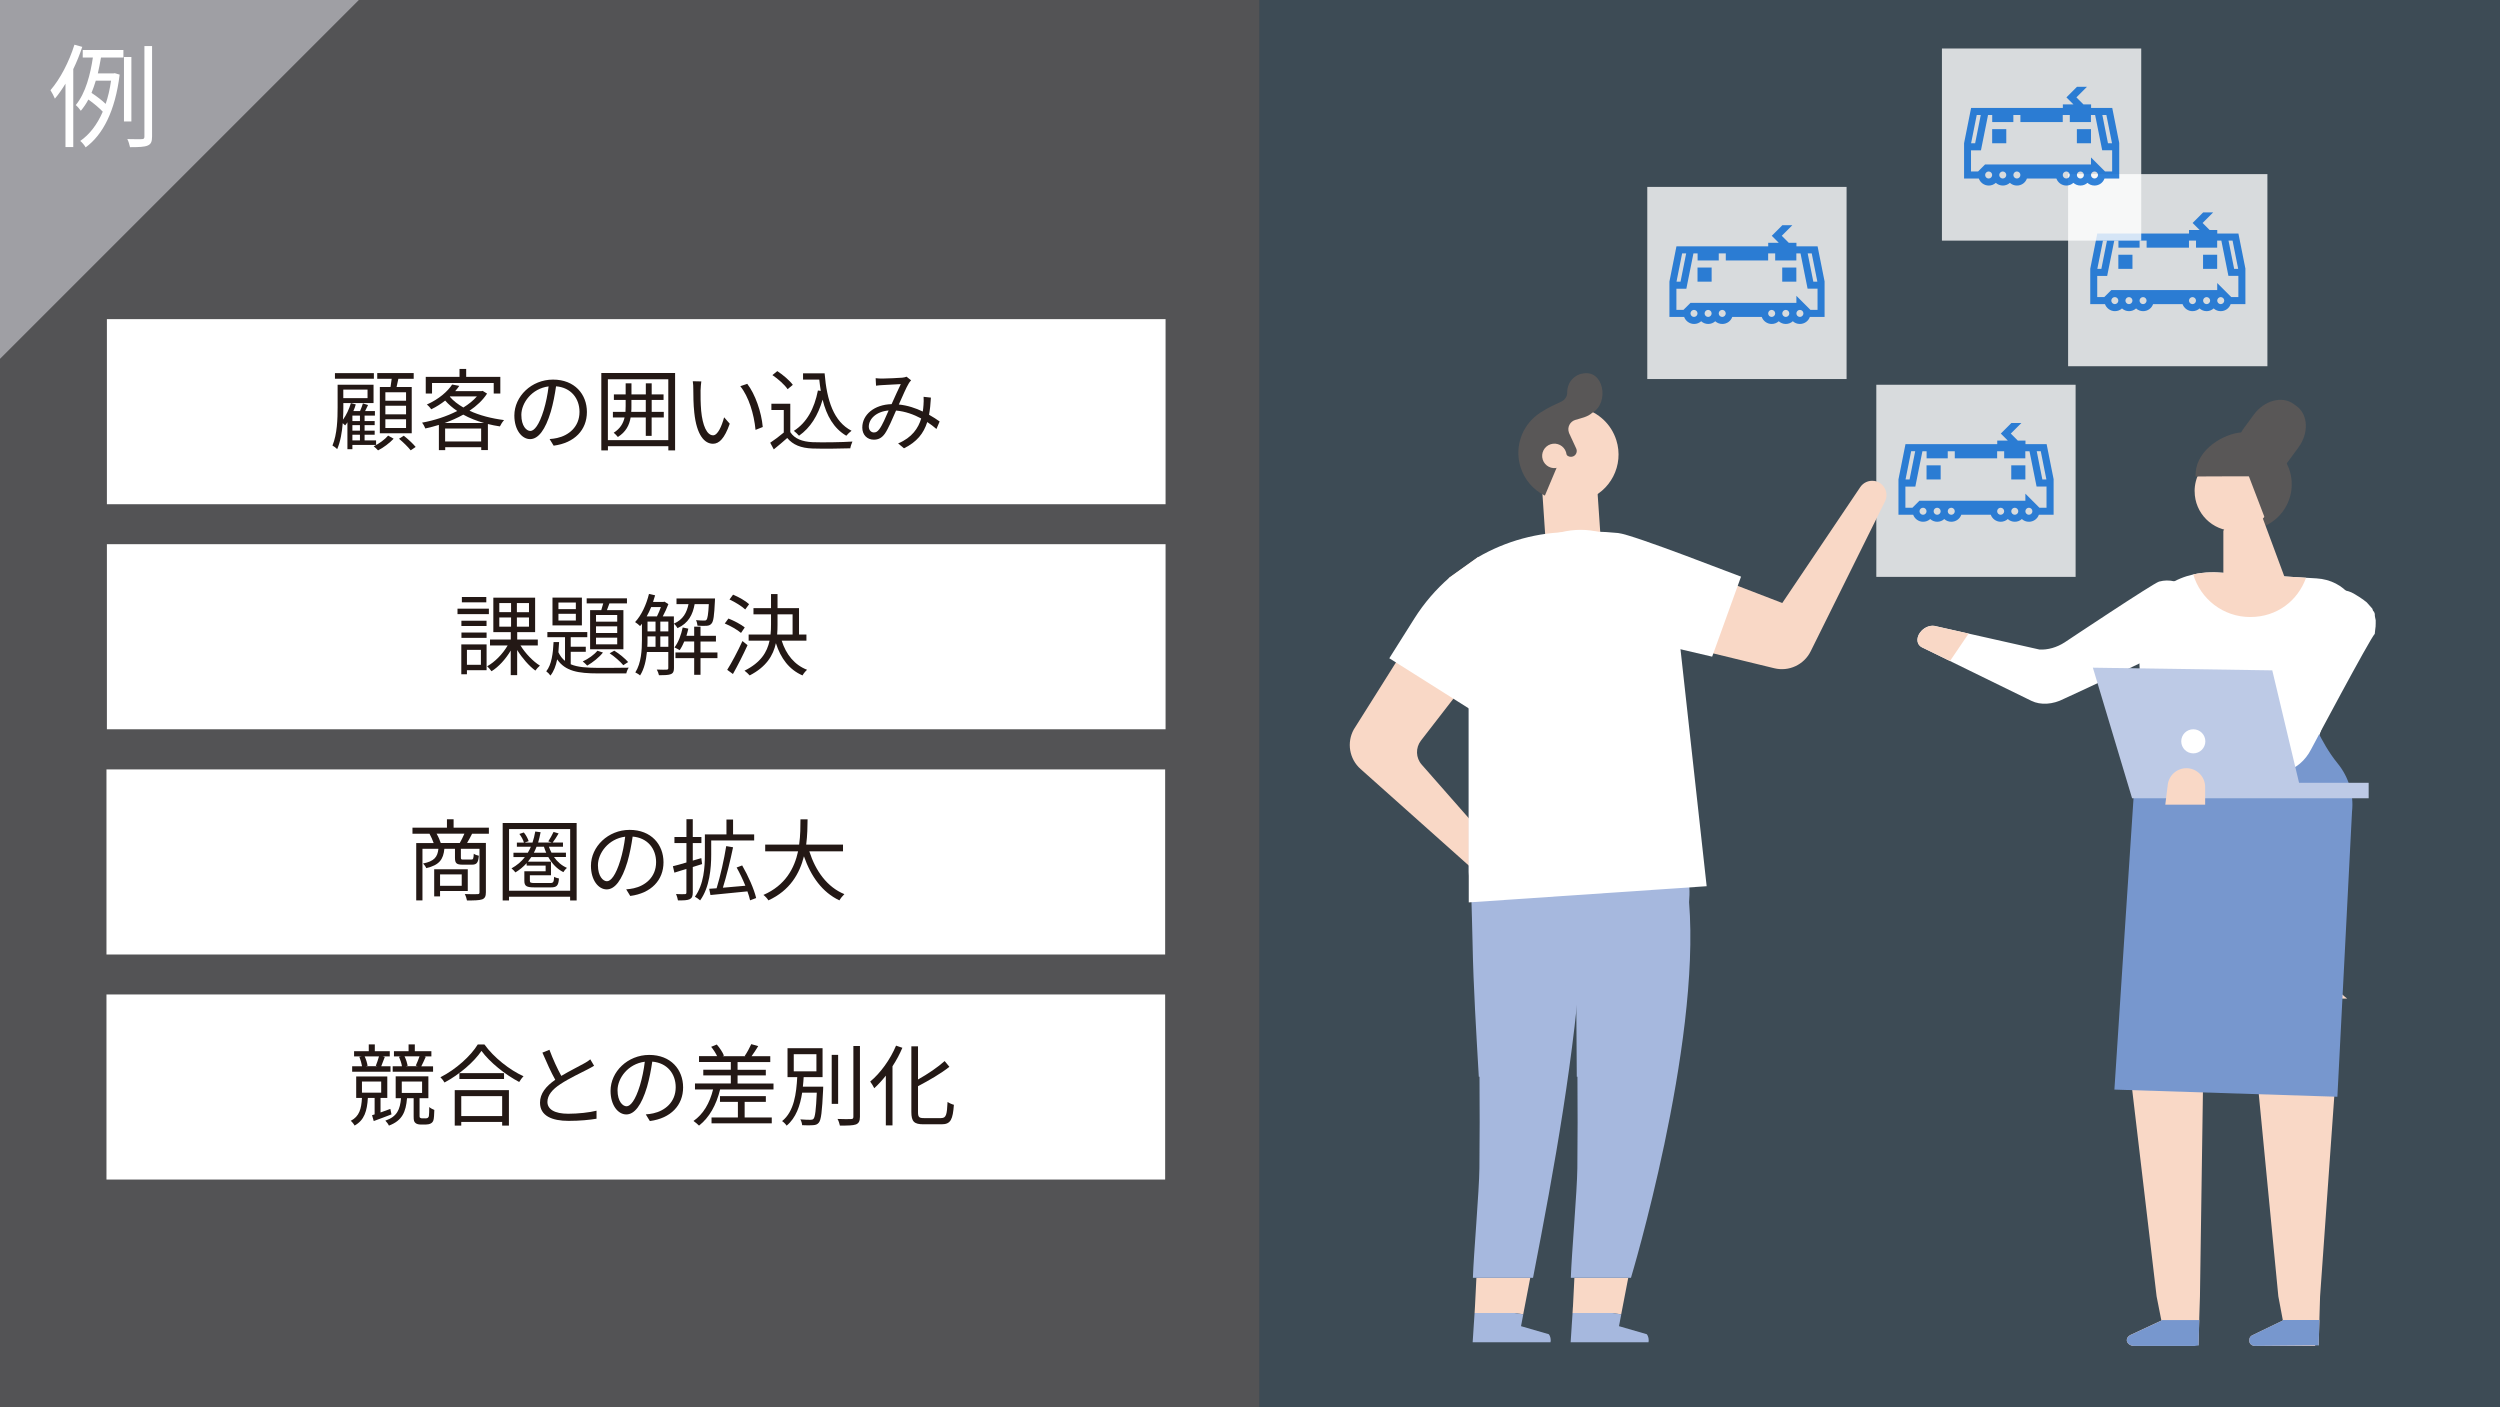
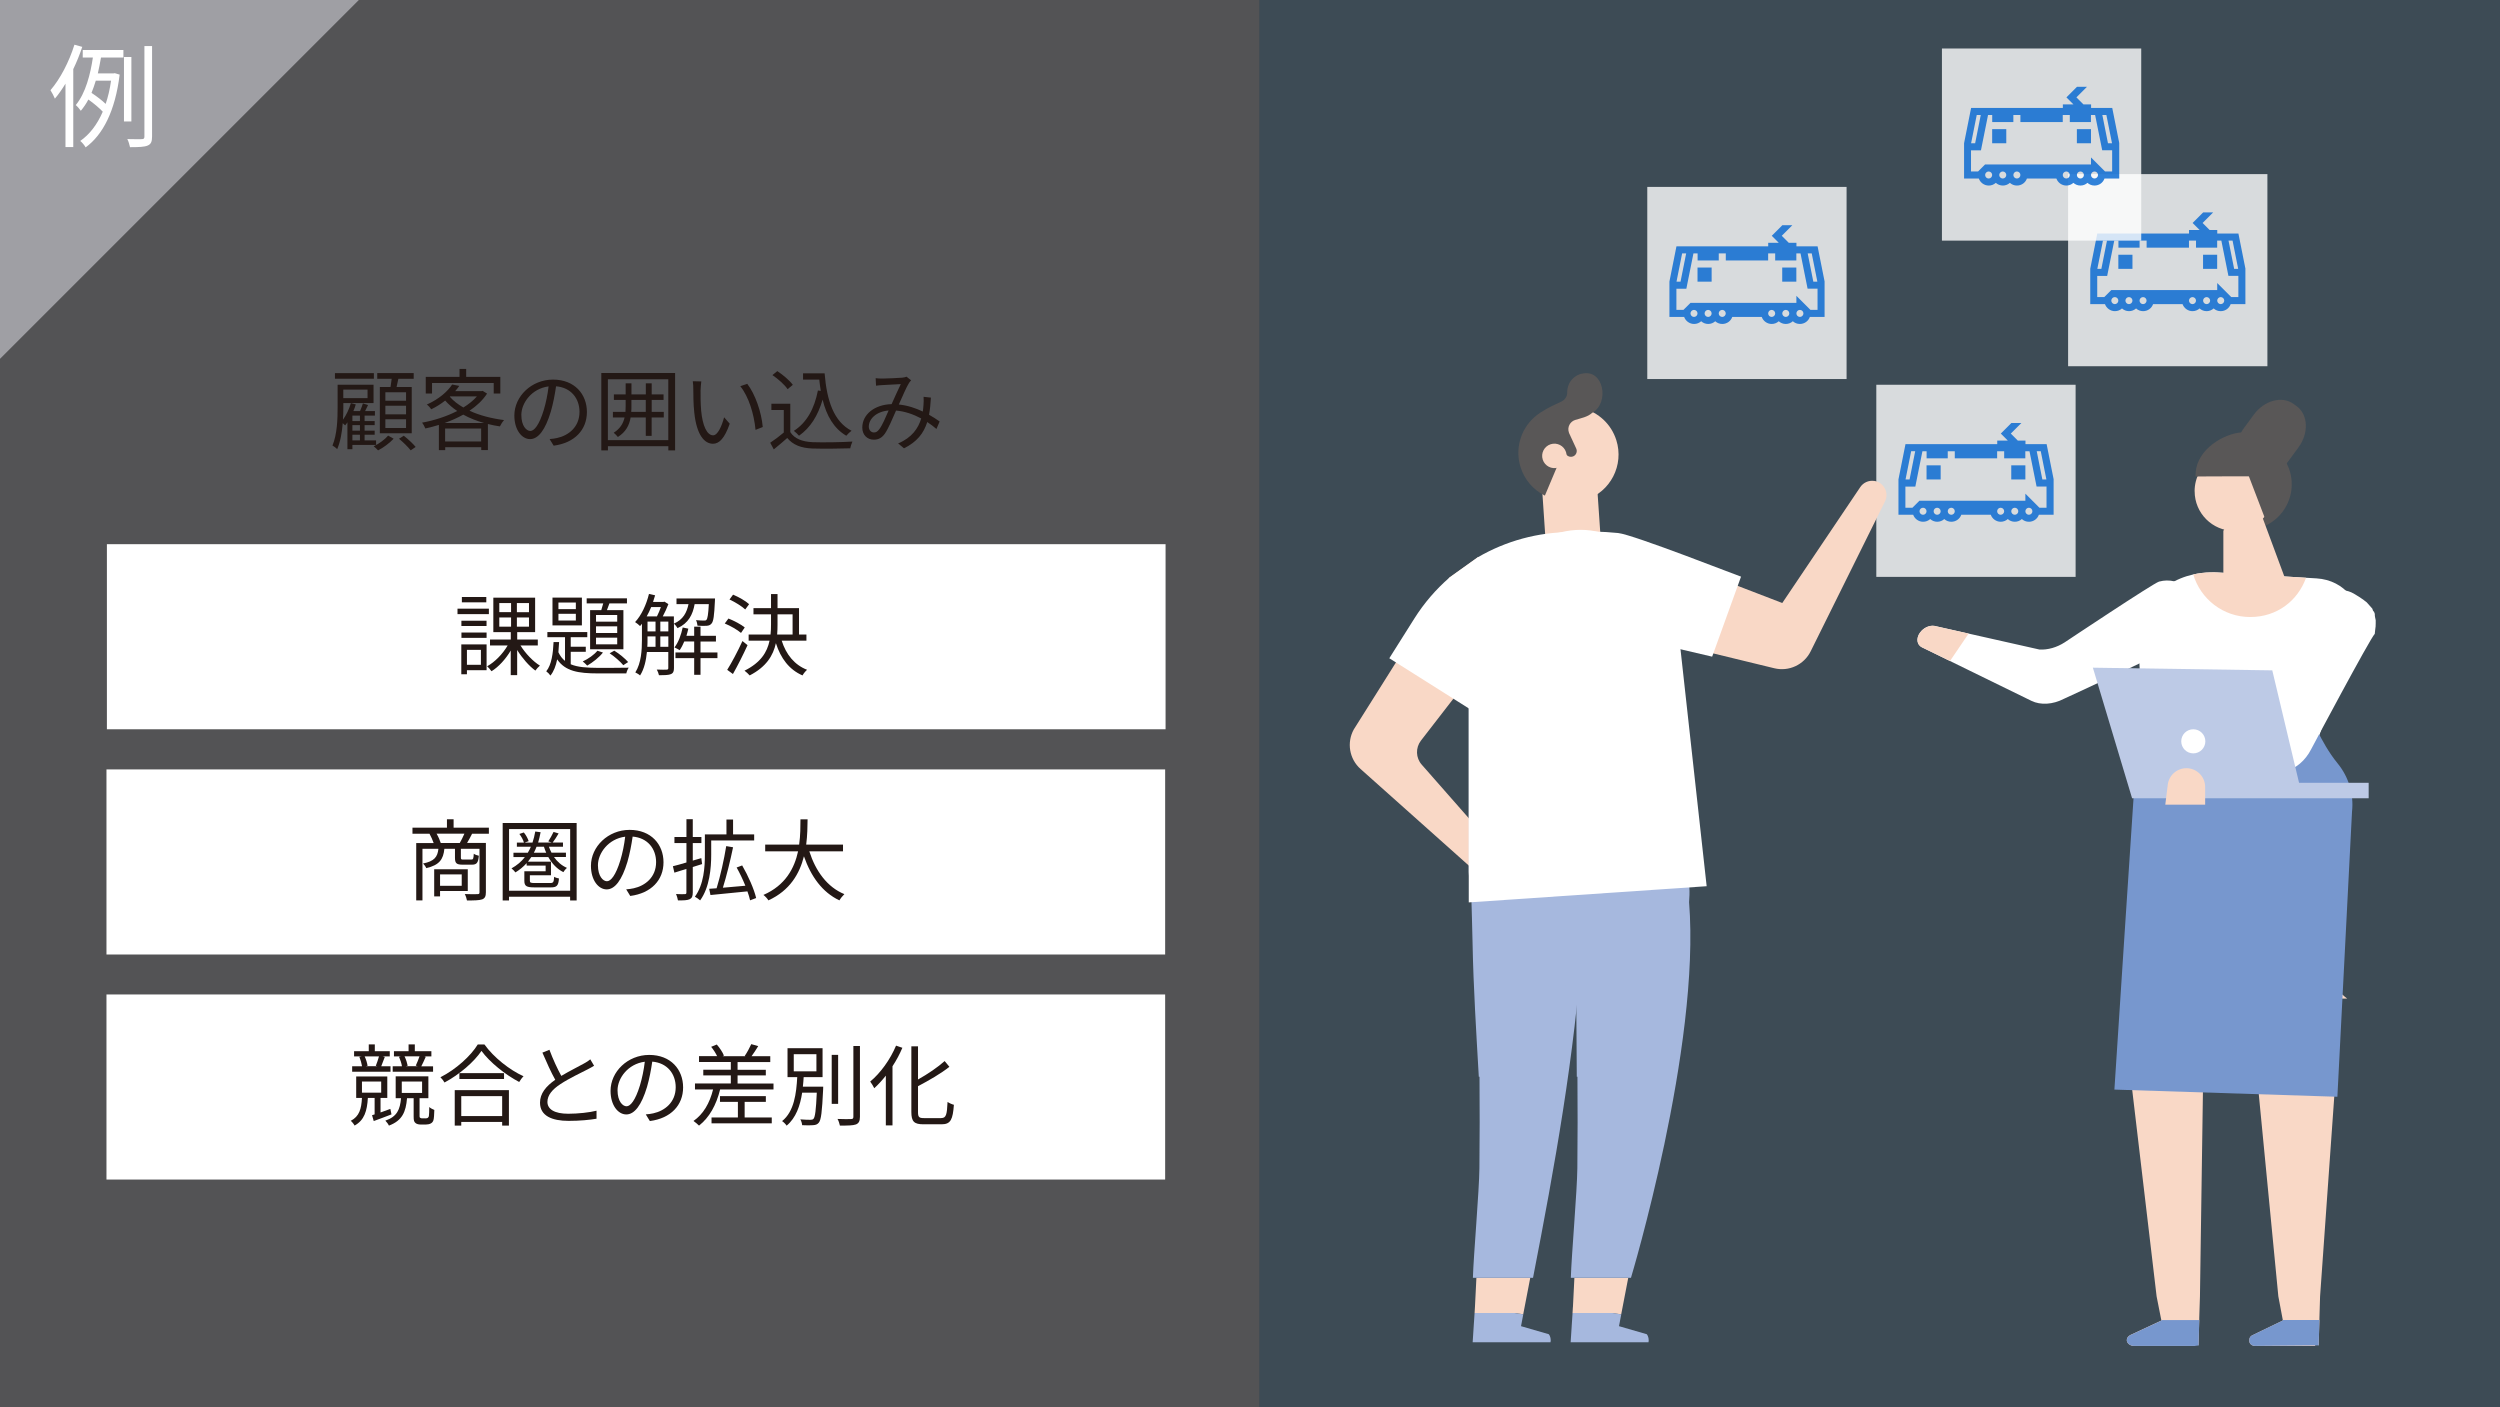
<svg xmlns="http://www.w3.org/2000/svg" id="_レイヤー_2" data-name="レイヤー_2" viewBox="0 0 533 300">
  <rect x="0" y="0" width="533" height="300" fill="#333333" stroke="none" />
  <defs>
    <style>
      .cls-1 {
        fill: #7797ce;
      }

      .cls-2 {
        fill: #231815;
      }

      .cls-3 {
        fill: #595757;
      }

      .cls-4 {
        opacity: .3;
      }

      .cls-4, .cls-5 {
        fill: #9f9fa4;
      }

      .cls-6, .cls-7 {
        fill: #fff;
      }

      .cls-8 {
        fill: none;
      }

      .cls-9 {
        fill: #f9d8c6;
      }

      .cls-10, .cls-7 {
        opacity: .8;
      }

      .cls-11 {
        fill: #e1e5f2;
      }

      .cls-12 {
        fill: #0064d1;
      }

      .cls-13 {
        fill: #64aee0;
        opacity: .2;
      }

      .cls-14 {
        fill: #a6b8de;
      }

      .cls-15 {
        fill: #bdcae6;
      }

      .cls-16 {
        clip-path: url(#clippath);
      }
    </style>
    <clipPath id="clippath">
      <rect class="cls-8" width="533" height="300" />
    </clipPath>
  </defs>
  <g class="cls-16">
    <g>
      <rect class="cls-4" x="-17.5" y="-16" width="286" height="345" />
      <rect class="cls-13" x="268.5" y="-16" width="278" height="345" />
      <polygon class="cls-5" points="-2.5 79 -2.5 -5 81.5 -5 -2.5 79" />
      <rect class="cls-6" x="22.7" y="164.04" width="225.71" height="39.46" />
-       <rect class="cls-6" x="22.79" y="68.04" width="225.71" height="39.46" />
      <rect class="cls-6" x="22.7" y="212.02" width="225.71" height="39.46" />
      <rect class="cls-6" x="22.79" y="116.02" width="225.71" height="39.46" />
      <g>
        <path class="cls-2" d="M100.66,177.73c-.36.72-.74,1.42-1.08,1.99h4.01v10.51c0,.84-.19,1.29-.8,1.52-.63.21-1.67.23-3.23.23-.06-.36-.27-1.01-.47-1.37,1.23.06,2.37.04,2.72.02.32,0,.42-.09.42-.4v-9.27h-3.97v1.88c0,.38.08.42.55.42h1.65c.42,0,.49-.13.55-1.25.21.19.72.36,1.08.44-.13,1.52-.47,1.9-1.48,1.9h-1.96c-1.33,0-1.65-.3-1.65-1.48v-1.9h-2.26c-.23,2.28-1.08,3.46-3.86,4.12-.11-.29-.44-.76-.68-.99,2.39-.49,3.08-1.37,3.27-3.13h-3.4v11h-1.33v-12.23h3.72c-.21-.61-.57-1.41-.89-1.99h-3.63v-1.29h7.35v-1.79h1.42v1.79h7.52v1.29h-3.57ZM93.82,189.95v1.16h-1.25v-5.79h7.16v4.64h-5.91ZM98.02,179.73c.32-.55.72-1.35.99-1.99h-5.93c.38.65.72,1.44.89,1.99h4.05ZM93.82,186.42v2.43h4.62v-2.43h-4.62Z" />
        <path class="cls-2" d="M122.94,175.47v16.51h-1.39v-.8h-13.03v.8h-1.35v-16.51h15.77ZM121.56,189.91v-13.15h-13.03v13.15h13.03ZM118.12,182.73c.72,1.03,1.65,1.82,2.75,2.3-.27.23-.61.63-.76.91-1.35-.67-2.41-1.8-3.21-3.21h-3.63c-.23.34-.46.67-.7.97h4.9v2.91h-4.5v1.16c0,.42.17.49,1.06.49h3.27c.65,0,.78-.17.84-1.33.25.17.7.3,1.03.36-.11,1.56-.49,1.9-1.73,1.9h-3.48c-1.69,0-2.17-.25-2.17-1.41v-2.03h4.54v-1.2h-4.05v-.53c-.68.76-1.48,1.42-2.39,1.98-.15-.23-.59-.67-.84-.86,1.14-.63,2.09-1.42,2.85-2.41h-2.43v-.93h3.06c.25-.4.46-.82.65-1.27h-2.98v-.89h1.5c-.13-.55-.55-1.29-.97-1.84l.95-.32c.46.55.87,1.31,1.03,1.86l-.87.3h1.69c.25-.72.44-1.52.59-2.36l1.14.15c-.15.78-.32,1.52-.53,2.2h2.89l-.72-.25c.38-.57.85-1.44,1.12-2.01l1.08.32c-.42.72-.86,1.41-1.27,1.94h2.2v.89h-3c.15.44.34.87.55,1.27h3.08v.93h-2.53ZM116.45,181.8c-.19-.42-.34-.84-.48-1.27h-1.58c-.17.44-.36.87-.57,1.27h2.62Z" />
        <path class="cls-2" d="M133.49,189.61c.59-.04,1.16-.13,1.62-.23,2.41-.53,4.77-2.32,4.77-5.57,0-2.85-1.8-5.19-5-5.45-.25,1.75-.61,3.65-1.12,5.41-1.16,3.86-2.66,5.85-4.41,5.85s-3.36-1.94-3.36-5.03c0-4.08,3.65-7.66,8.25-7.66s7.22,3.12,7.22,6.91-2.6,6.59-7.09,7.18l-.87-1.42ZM132.25,183.45c.47-1.56.84-3.34,1.04-5.07-3.61.46-5.81,3.55-5.81,6.08,0,2.38,1.1,3.42,1.92,3.42s1.88-1.25,2.85-4.43Z" />
        <path class="cls-2" d="M147.7,184.86v5.41c0,.8-.17,1.2-.65,1.44-.49.23-1.25.27-2.51.25-.06-.34-.23-.97-.42-1.35.85.04,1.63.04,1.88.02.25,0,.34-.08.34-.36v-5.02l-2.56.8-.32-1.37c.8-.19,1.79-.47,2.89-.8v-4.14h-2.56v-1.29h2.56v-3.8h1.35v3.8h1.84v1.29h-1.84v3.74l1.82-.53.17,1.27-2,.63ZM151.63,182.2c0,2.87-.34,6.99-2.36,9.76-.23-.23-.82-.63-1.12-.78,1.92-2.62,2.13-6.31,2.13-8.99v-4.29h4.6v-3.17h1.41v3.17h4.5v1.29h-9.16v3ZM159.92,191.96c-.11-.55-.32-1.22-.57-1.92-2.83.29-5.78.57-7.88.78l-.27-1.33,1.58-.11c.78-2.51,1.62-6.27,2.05-8.99l1.46.25c-.57,2.75-1.41,6.19-2.17,8.62,1.48-.13,3.13-.27,4.79-.42-.53-1.31-1.2-2.72-1.86-3.89l1.18-.44c1.29,2.22,2.56,5.11,2.98,6.95l-1.29.49Z" />
        <path class="cls-2" d="M172.55,181.51c1.33,4.18,3.8,7.62,7.47,9.12-.34.32-.82.91-1.06,1.33-3.65-1.73-6.06-5.09-7.56-9.4-.91,3.65-2.96,7.29-7.58,9.4-.21-.38-.67-.87-1.06-1.16,4.71-2.05,6.61-5.7,7.39-9.29h-7.01v-1.44h7.24c.28-1.99.27-3.89.28-5.39h1.52c-.02,1.52-.04,3.4-.3,5.39h7.85v1.44h-7.16Z" />
      </g>
      <g>
        <path class="cls-2" d="M75.13,94.86v.91h-1.06v-5.74c-.15.25-.32.46-.49.66-.11-.11-.32-.3-.51-.47-.15,1.92-.49,3.95-1.18,5.53-.21-.23-.74-.63-1.01-.76,1.01-2.41,1.1-5.72,1.1-8.11v-4.86h7.66v3.91h-6.44v.95c0,.78-.02,1.67-.08,2.6.72-.99,1.31-2.26,1.69-3.53l1.04.27c-.13.47-.3.95-.51,1.42h1.42c.25-.55.47-1.18.61-1.63l1.1.34c-.21.44-.42.87-.63,1.29h2.09v.97h-2.2v1.16h2.15v.87h-2.15v1.18h2.15v.87h-2.15v1.2h2.45v.97h-5.05ZM79.71,80.75h-8.3v-1.2h8.3v1.2ZM73.19,83.06v1.82h5.17v-1.82h-5.17ZM76.74,88.61h-1.61v1.16h1.61v-1.16ZM76.74,90.64h-1.61v1.18h1.61v-1.18ZM76.74,92.69h-1.61v1.2h1.61v-1.2ZM83.93,93.53c-.86.91-2.18,1.92-3.33,2.49-.21-.25-.63-.63-.93-.87,1.14-.53,2.43-1.5,3.08-2.28l1.18.67ZM83.26,82.51c.09-.55.19-1.18.25-1.75h-3.08v-1.22h7.77v1.22h-3.27c-.13.59-.27,1.22-.38,1.75h3.23v9.86h-6.8v-9.86h2.28ZM86.57,83.63h-4.41v1.8h4.41v-1.8ZM86.57,86.5h-4.41v1.84h4.41v-1.84ZM86.57,89.39h-4.41v1.86h4.41v-1.86ZM86.09,92.9c.89.7,1.98,1.71,2.53,2.39l-1.06.72c-.53-.68-1.6-1.73-2.49-2.47l1.03-.65Z" />
        <path class="cls-2" d="M103.84,83.92c-.91,1.41-2.22,2.62-3.74,3.65,2.13.99,4.69,1.65,7.37,1.99-.32.34-.7.93-.89,1.35-.87-.13-1.73-.3-2.56-.51v5.55h-1.42v-.61h-7.68v.63h-1.35v-5.38c-.97.3-1.94.55-2.89.76-.13-.36-.44-.93-.7-1.24,2.54-.46,5.22-1.31,7.5-2.49-.97-.65-1.84-1.39-2.57-2.22-.85.68-1.84,1.31-2.96,1.86-.21-.32-.63-.78-.95-1.01,2.6-1.16,4.45-2.81,5.4-4.27l1.52.29c-.27.38-.55.76-.87,1.12h5.6l.25-.06.95.59ZM92.12,83.9h-1.35v-3.55h7.2v-1.69h1.42v1.69h7.28v3.55h-1.41v-2.24h-13.15v2.24ZM103.23,90.19c-1.62-.46-3.12-1.04-4.46-1.79-1.25.7-2.6,1.29-3.99,1.79h8.45ZM102.58,94.12v-2.75h-7.68v2.75h7.68ZM95.9,84.58c.74.87,1.73,1.63,2.89,2.3,1.14-.7,2.13-1.5,2.89-2.37h-5.72l-.06.08Z" />
        <path class="cls-2" d="M117.16,93.61c.59-.04,1.16-.13,1.62-.23,2.41-.53,4.77-2.32,4.77-5.57,0-2.85-1.8-5.19-5-5.45-.25,1.75-.61,3.65-1.12,5.41-1.16,3.86-2.66,5.85-4.41,5.85s-3.36-1.94-3.36-5.03c0-4.08,3.65-7.66,8.25-7.66s7.22,3.12,7.22,6.91-2.6,6.59-7.09,7.18l-.87-1.42ZM115.92,87.45c.47-1.56.84-3.34,1.04-5.07-3.61.46-5.81,3.55-5.81,6.08,0,2.38,1.1,3.42,1.92,3.42s1.88-1.25,2.85-4.43Z" />
        <path class="cls-2" d="M143.93,79.53v16.49h-1.44v-.89h-12.88v.89h-1.41v-16.49h15.73ZM142.48,93.83v-12.97h-12.88v12.97h12.88ZM141.51,89.01h-2.58v3.91h-1.25v-3.91h-3.23c-.28,1.63-.99,3.06-2.72,4.16-.19-.27-.63-.7-.89-.91,1.39-.87,2.03-2,2.32-3.25h-2.49v-1.2h2.68c.02-.4.04-.8.04-1.22v-1.33h-2.51v-1.18h2.51v-2.36h1.24v2.36h3.06v-2.36h1.25v2.36h2.53v1.18h-2.53v2.55h2.58v1.2ZM137.68,87.81v-2.55h-3.06v1.35c0,.4,0,.8-.04,1.2h3.1Z" />
        <path class="cls-2" d="M149.36,83.14c-.02,1.18,0,2.91.13,4.45.3,3.15,1.22,5.22,2.55,5.22.97,0,1.84-1.94,2.34-3.84l1.2,1.37c-1.12,3.19-2.28,4.27-3.57,4.27-1.77,0-3.48-1.77-3.99-6.65-.19-1.63-.21-3.91-.21-5.01,0-.44-.02-1.22-.11-1.67l1.82.04c-.08.46-.13,1.33-.15,1.82ZM162.62,91.04l-1.54.61c-.32-3.38-1.46-7.1-3.25-9.31l1.48-.51c1.69,2.18,3.04,6.04,3.31,9.21Z" />
        <path class="cls-2" d="M168.5,92.14c.89,1.39,2.54,2.03,4.73,2.13,2.07.08,6.29.02,8.51-.13-.15.34-.4,1.01-.46,1.44-2.07.08-5.97.11-8.06.04-2.47-.09-4.16-.78-5.38-2.24-.91.8-1.86,1.62-2.87,2.43l-.76-1.42c.87-.57,1.94-1.37,2.89-2.17v-4.81h-2.64v-1.33h4.03v6.06ZM167.91,82.97c-.59-.91-2-2.17-3.23-3l1.04-.85c1.22.8,2.64,2.01,3.31,2.93l-1.12.93ZM175.81,79.61c.47,5.79,1.94,10.28,5.74,12.23-.34.23-.84.72-1.12,1.06-2.66-1.56-4.2-4.24-5.05-7.69-.99,3.4-2.6,5.98-5.03,7.69-.23-.27-.78-.82-1.1-1.04,2.77-1.77,4.37-4.73,5.13-8.61l.61.09c-.13-.78-.23-1.58-.32-2.41h-3.46v-1.33h4.62Z" />
        <path class="cls-2" d="M199.65,91.46c-.57-.49-1.23-1.01-1.96-1.48-.78,2.45-2.22,4.24-4.96,5.6l-1.25-1.04c2.98-1.25,4.31-3.27,4.92-5.32-1.58-.85-3.4-1.52-5.36-1.69-.72,1.65-1.65,3.86-2.37,4.9-.67.95-1.41,1.31-2.38,1.31-1.39,0-2.45-1.01-2.45-2.58,0-2.77,2.57-4.9,6.25-5,.68-1.48,1.37-3.1,1.96-4.27-.74.06-3.02.15-3.89.21-.42.02-.95.06-1.39.13l-.08-1.6c.48.06,1.03.08,1.42.08.99,0,3.46-.13,4.26-.19.34-.04.67-.11.91-.21l.97.78c-.19.21-.36.38-.49.63-.53.84-1.33,2.75-2.13,4.52,1.88.19,3.61.78,5.11,1.5.08-.48.11-.95.15-1.41.04-.51.06-1.12.02-1.73l1.56.17c-.08,1.35-.19,2.55-.4,3.65.89.49,1.65,1.01,2.26,1.44l-.68,1.6ZM189.47,87.51c-2.7.23-4.24,1.84-4.24,3.44,0,.8.53,1.25,1.08,1.25.44,0,.74-.15,1.14-.67.66-.85,1.37-2.56,2.01-4.03Z" />
      </g>
      <g>
        <path class="cls-2" d="M83.46,237.59c-1.31.49-2.62,1.01-3.78,1.42l-.36-1.25.55-.17v-3.51h-1.44c-.17,2.79-.74,4.73-2.83,5.89-.15-.3-.55-.8-.82-1.01,1.84-.95,2.26-2.54,2.39-4.88h-1.23v-4.58h6.63v4.58h-1.44v3.1c.67-.25,1.37-.49,2.09-.76l.25,1.18ZM83.27,228.49h-8.19v-1.16h2.11c-.1-.59-.32-1.39-.57-2.01l.47-.09h-1.6v-1.12h3.13v-1.44h1.29v1.44h3.19v1.12h-1.52l.46.11c-.27.72-.53,1.42-.76,1.99h1.98v1.16ZM77.17,232.95h4.1v-2.37h-4.1v2.37ZM77.74,225.22c.32.65.55,1.48.63,2.01l-.42.09h2.53l-.36-.09c.23-.55.51-1.39.68-2.01h-3.06ZM90.66,238.44c.21,0,.42-.04.51-.09.11-.09.23-.21.27-.42.04-.3.08-1.04.08-1.92.23.23.74.51,1.08.63-.02.89-.08,1.84-.19,2.18-.11.34-.3.57-.61.72-.23.13-.65.21-1.01.21h-1.06c-.42,0-.87-.08-1.14-.32-.32-.27-.4-.53-.4-1.42v-3.88h-1.41c-.25,2.91-.99,4.77-3.86,5.85-.13-.3-.51-.82-.76-1.06,2.51-.86,3.13-2.38,3.34-4.79h-1.14v-4.65h6.97v4.65h-1.88v3.89c0,.13.04.25.15.3.09.08.23.11.4.11h.65ZM92.33,228.49h-8.61v-1.16h1.98c-.1-.61-.36-1.41-.63-2.01l.38-.09h-1.46v-1.12h3.12v-1.44h1.33v1.44h3.53v1.12h-1.5l.3.08c-.32.72-.65,1.46-.95,2.03h2.51v1.16ZM85.66,233.01h4.33v-2.43h-4.33v2.43ZM86.25,225.22c.32.65.57,1.46.67,1.99l-.42.11h2.58l-.44-.13c.25-.53.59-1.35.8-1.98h-3.19Z" />
        <path class="cls-2" d="M103.28,222.68c2.01,2.79,5.36,5.43,8.34,6.78-.34.32-.68.82-.93,1.22-2.94-1.54-6.27-4.2-8.04-6.63-1.56,2.32-4.64,5.01-7.88,6.74-.17-.32-.55-.82-.87-1.12,3.31-1.67,6.48-4.56,7.96-6.99h1.42ZM96.95,232.42h11.55v7.56h-1.44v-.78h-8.72v.78h-1.39v-7.56ZM107.46,228.79v1.25h-9.52v-1.25h9.52ZM98.34,233.7v4.24h8.72v-4.24h-8.72Z" />
        <path class="cls-2" d="M126.66,227.22c-.42.27-.89.51-1.44.8-1.25.65-3.88,1.88-5.72,3.1-1.75,1.14-2.79,2.38-2.79,3.8,0,1.56,1.48,2.53,4.45,2.53,2.05,0,4.56-.27,6.02-.65v1.71c-1.42.25-3.59.46-5.95.46-3.53,0-6.1-1.06-6.1-3.88,0-1.94,1.24-3.48,3.25-4.88-.87-1.54-1.86-3.74-2.74-5.79l1.5-.61c.76,2.05,1.71,4.08,2.53,5.57,1.77-1.06,3.8-2.05,4.83-2.64.55-.3.95-.55,1.35-.89l.82,1.39Z" />
        <path class="cls-2" d="M137.67,237.59c.59-.04,1.16-.13,1.62-.23,2.41-.53,4.77-2.32,4.77-5.57,0-2.85-1.8-5.19-5-5.45-.25,1.75-.61,3.65-1.12,5.41-1.16,3.86-2.66,5.85-4.41,5.85s-3.36-1.94-3.36-5.03c0-4.08,3.65-7.66,8.25-7.66s7.22,3.12,7.22,6.92-2.6,6.59-7.09,7.18l-.87-1.42ZM136.43,231.43c.47-1.56.84-3.34,1.04-5.07-3.61.46-5.81,3.55-5.81,6.08,0,2.38,1.1,3.42,1.92,3.42s1.88-1.25,2.85-4.43Z" />
        <path class="cls-2" d="M164.91,231v1.27h-11.38c-.82,3.36-2.32,6-4.5,7.71-.25-.25-.82-.76-1.18-.99,2.09-1.44,3.46-3.8,4.18-6.72h-3.86v-1.27h7.64v-1.73h-5.87v-1.2h5.87v-1.65h-6.78v-1.25h3.86c-.3-.63-.78-1.39-1.27-1.99l1.2-.49c.63.72,1.27,1.69,1.52,2.36l-.29.13h4.88l-.15-.06c.47-.68,1.06-1.77,1.39-2.51l1.48.42c-.46.76-.97,1.54-1.42,2.15h3.99v1.25h-6.97v1.65h6.02v1.2h-6.02v1.73h7.67ZM158.76,238.25h5.78v1.25h-12.84v-1.25h5.62v-3.33h-3.82v-1.23h9.78v1.23h-4.52v3.33Z" />
        <path class="cls-2" d="M175.51,231.7s-.02.44-.02.61c-.23,4.73-.42,6.46-.93,7.05-.32.38-.65.49-1.22.53-.47.06-1.41.04-2.32,0-.04-.38-.17-.91-.4-1.24.93.09,1.82.09,2.17.09.32,0,.47-.04.65-.21.34-.38.53-1.82.7-5.57h-3.12c-.42,2.75-1.31,5.38-3.31,7.03-.19-.3-.63-.76-.97-.97,2.58-2.05,3.04-5.93,3.23-9.37h-2.07v-6.17h7.47v6.17h-4.03c-.04.67-.09,1.35-.17,2.03h4.33ZM169.23,228.41h4.83v-3.65h-4.83v3.65ZM178.69,235.35h-1.37v-10.45h1.37v10.45ZM183.34,223v15.1c0,.95-.27,1.39-.85,1.63-.63.23-1.69.25-3.42.25-.08-.38-.28-1.03-.51-1.42,1.33.06,2.53.04,2.89.02.34,0,.49-.11.49-.47v-15.1h1.41Z" />
        <path class="cls-2" d="M192.39,223.38c-.57,1.35-1.29,2.7-2.11,3.95v12.6h-1.42v-10.6c-.8,1.01-1.63,1.92-2.47,2.68-.15-.34-.59-1.08-.86-1.42,2.17-1.8,4.26-4.67,5.51-7.66l1.35.46ZM200.67,238.37c1.04,0,1.22-.68,1.35-3.44.36.25.93.51,1.35.61-.23,3.08-.65,4.16-2.6,4.16h-3.89c-1.98,0-2.58-.57-2.58-2.64v-13.98h1.42v7.07c2.11-1.18,4.27-2.66,5.68-3.93l1.01,1.22c-1.79,1.44-4.33,2.89-6.69,4.14v5.51c0,1.06.21,1.29,1.25,1.29h3.7Z" />
      </g>
      <g>
        <path class="cls-2" d="M104.23,130.93h-6.69v-1.16h6.69v1.16ZM103.75,142.88h-4.2v.87h-1.2v-6.36h5.39v5.49ZM103.73,133.46h-5.36v-1.12h5.36v1.12ZM98.38,134.85h5.36v1.14h-5.36v-1.14ZM103.68,128.42h-5.21v-1.14h5.21v1.14ZM99.55,138.55v3.19h2.98v-3.19h-2.98ZM110.97,137.62c1.03,1.67,2.68,3.4,4.14,4.29-.3.25-.76.74-.97,1.06-1.33-.97-2.81-2.66-3.88-4.39v5.36h-1.37v-5.24c-1.08,1.82-2.58,3.48-4.1,4.41-.21-.3-.65-.82-.93-1.06,1.63-.89,3.32-2.62,4.37-4.43h-3.76v-1.27h4.43v-1.58h-3.72v-7.35h8.91v7.35h-3.82v1.58h4.39v1.27h-3.69ZM106.45,130.51h2.51v-1.94h-2.51v1.94ZM106.45,133.61h2.51v-1.96h-2.51v1.96ZM112.78,128.58h-2.58v1.94h2.58v-1.94ZM112.78,131.65h-2.58v1.96h2.58v-1.96Z" />
        <path class="cls-2" d="M121.65,141.61c1.5.65,3.44.76,5.78.78.84,0,5.51,0,6.61-.04-.21.3-.44.84-.51,1.22h-6.1c-4.1,0-6.93-.46-8.64-3-.27,1.37-.72,2.58-1.44,3.46-.17-.27-.59-.7-.89-.91,1.14-1.37,1.46-3.91,1.56-6.23h1.18c-.04.72-.08,1.46-.15,2.17.36.78.84,1.39,1.41,1.84v-5.05h-3.76v-1.1h8.51v1.1h-3.53v2.03h3.21v1.08h-3.21v2.66ZM124.06,133.34h-6.27v-5.93h6.27v5.93ZM122.77,128.46h-3.71v1.41h3.71v-1.41ZM122.77,130.86h-3.71v1.44h3.71v-1.44ZM128.55,139.12c-.82,1.04-2.17,2.11-3.36,2.79-.21-.23-.67-.7-.95-.89,1.2-.55,2.41-1.41,3.13-2.28l1.18.38ZM128.19,130.08c.15-.46.3-.97.42-1.44h-3.53v-1.08h8.59v1.08h-3.74c-.17.49-.36,1.01-.53,1.44h3.51v8.34h-7.1v-8.34h2.39ZM131.59,131.12h-4.52v1.42h4.52v-1.42ZM131.59,133.54h-4.52v1.41h4.52v-1.41ZM131.59,135.95h-4.52v1.42h4.52v-1.42ZM130.96,138.72c1.1.67,2.34,1.71,2.96,2.43l-1.03.67c-.63-.76-1.86-1.84-2.91-2.54l.97-.55Z" />
        <path class="cls-2" d="M148.1,128.79c-.4,2.24-1.31,4.07-3.65,5.13-.15-.3-.49-.72-.76-.95v9.46c0,.68-.15,1.08-.65,1.29-.47.21-1.23.23-2.55.23-.06-.32-.27-.87-.46-1.2.99.04,1.84.04,2.09.02.27-.02.36-.09.36-.34v-3.42h-4.56c-.17,1.77-.57,3.63-1.46,5-.19-.21-.72-.51-1.01-.65,1.27-2,1.41-4.81,1.41-6.93v-3.44c-.13.17-.27.34-.4.49-.21-.23-.76-.67-1.06-.85,1.35-1.44,2.39-3.69,2.96-6l1.31.29c-.13.47-.29.95-.44,1.41h2.22l.21-.06.84.53c-.32.84-.76,1.8-1.2,2.62h2.37v1.54c2-.87,2.75-2.38,3.12-4.16h-2.56v-1.2h8.21s0,.36-.02.53c-.15,3.13-.3,4.35-.72,4.81-.25.3-.53.44-1.03.48-.4.04-1.18.02-1.96-.02-.04-.36-.15-.85-.32-1.18.74.08,1.44.08,1.71.08.25.02.4,0,.53-.17.21-.25.38-1.12.49-3.33h-3.04ZM138.83,129.43c-.28.7-.61,1.37-.95,1.98h2.18c.29-.57.61-1.31.84-1.98h-2.07ZM138.05,136.42c0,.46,0,.97-.04,1.48h1.75v-2.22h-1.71v.74ZM138.05,134.62h1.71v-2.09h-1.71v2.09ZM140.78,134.62h1.71v-2.09h-1.71v2.09ZM142.49,137.9v-2.22h-1.71v2.22h1.71ZM152.96,140.32h-3.61v3.55h-1.35v-3.55h-3.99v-1.22h3.99v-2.34h-2.11c-.29.7-.63,1.35-.99,1.86-.23-.17-.78-.44-1.1-.59.84-1.08,1.41-2.64,1.75-4.25l1.2.25c-.11.51-.25,1.03-.4,1.52h1.65v-1.94h1.35v1.94h3.29v1.22h-3.29v2.34h3.61v1.22Z" />
        <path class="cls-2" d="M157.98,134.94c-.74-.65-2.22-1.5-3.46-2.01l.78-1.06c1.2.47,2.72,1.27,3.48,1.9l-.8,1.18ZM159.38,137.54c-.91,2.01-2.11,4.37-3.12,6.16l-1.22-.89c.93-1.48,2.26-3.97,3.25-6.14l1.08.87ZM158.89,129.94c-.7-.67-2.17-1.58-3.36-2.13l.76-1.03c1.22.51,2.7,1.35,3.42,2.03l-.82,1.12ZM166.66,136.59c.93,2.94,2.72,5.17,5.41,6.21-.32.27-.78.82-.97,1.2-2.83-1.22-4.65-3.63-5.68-6.88-.57,2.62-2.03,5.05-5.59,6.88-.25-.28-.76-.78-1.1-1.01,3.48-1.73,4.83-3.97,5.34-6.4h-4.46v-1.31h4.67c.08-.72.1-1.46.1-2.2v-2.11h-3.74v-1.31h3.74v-3h1.39v3h4.58v5.62h1.58v1.31h-5.26ZM165.77,133.1c0,.72-.02,1.46-.08,2.18h3.29v-4.31h-3.21v2.13Z" />
      </g>
      <path class="cls-6" d="M17.54,9.99c-.53,1.61-1.18,3.22-1.92,4.75v16.61h-1.66v-13.51c-.72,1.18-1.46,2.26-2.26,3.19-.17-.43-.65-1.37-.94-1.8,2.06-2.38,3.96-6.02,5.11-9.7l1.66.46ZM17.64,10.66h8.67v1.61h-4.78c-.19,1.1-.41,2.23-.67,3.38h3.31l.31-.05,1.03.31c-.94,7.75-3.58,12.84-7.25,15.51-.22-.41-.79-1.1-1.15-1.37,1.97-1.37,3.6-3.46,4.8-6.24-.74-.79-1.97-1.82-3.07-2.59-.46.89-1.01,1.68-1.61,2.4-.24-.36-.74-.94-1.08-1.22,2.11-2.52,3.14-6.65,3.65-10.13h-2.16v-1.61ZM20.42,17.21c-.26.89-.58,1.75-.91,2.59,1.06.7,2.26,1.61,3.02,2.35.5-1.46.89-3.12,1.15-4.95h-3.26ZM28.01,25.9h-1.58v-13.75h1.58v13.75ZM32.42,9.82v19.3c0,1.1-.24,1.63-.96,1.92-.67.29-1.85.34-3.74.34-.1-.46-.31-1.25-.58-1.73,1.44.05,2.71.02,3.1.02.41-.02.55-.14.55-.55V9.82h1.63Z" />
      <g>
        <g>
          <rect class="cls-7" x="351.2" y="39.85" width="42.49" height="40.96" />
          <g class="cls-10">
            <path class="cls-12" d="M379.97,57.04h3.01v3.01h-3.01v-3.01ZM361.91,60.05h3.01v-3.01h-3.01v3.01ZM382.98,63.06h0s0,0,0,0h0ZM389,60.05v7.52h-3.14c-.31.88-1.14,1.5-2.13,1.5-.58,0-1.11-.22-1.5-.58-.4.36-.93.58-1.5.58s-1.11-.22-1.5-.58c-.4.36-.93.58-1.5.58-.98,0-1.82-.63-2.13-1.5h-6.28c-.31.88-1.14,1.5-2.13,1.5-.58,0-1.11-.22-1.5-.58-.4.36-.93.58-1.5.58s-1.11-.22-1.5-.58c-.4.36-.93.58-1.5.58-.98,0-1.82-.63-2.13-1.5h-3.14v-7.53s1.5-7.52,1.5-7.52h19.56v-.75h2.26l-1.5-1.5,2.26-2.26h2.13l-2.26,2.26,1.5,1.5h1.63v.75h4.51l1.5,7.52ZM385.4,54.03l1.2,6.02h.86s-1.2-6.02-1.2-6.02h-.86ZM357.43,60.05h.86s1.2-6.02,1.2-6.02h-.86l-1.2,6.02ZM361.91,66.82c0-.41-.34-.75-.75-.75s-.75.34-.75.75.34.75.75.75.75-.34.75-.75ZM364.92,66.82c0-.41-.34-.75-.75-.75s-.75.34-.75.75.34.75.75.75.75-.34.75-.75ZM367.93,66.82c0-.41-.34-.75-.75-.75s-.75.34-.75.75.34.75.75.75.75-.34.75-.75ZM378.47,66.82c0-.41-.34-.75-.75-.75s-.75.34-.75.75.34.75.75.75.75-.34.75-.75ZM381.48,66.82c0-.41-.34-.75-.75-.75s-.75.34-.75.75.34.75.75.75.75-.34.75-.75ZM384.49,66.82c0-.41-.34-.75-.75-.75s-.75.34-.75.75.34.75.75.75.75-.34.75-.75ZM387.5,61.55h-2.12s-1.51-7.52-1.51-7.52h-.89v1.5h-4.51v-1.5h-1.5v1.5h-9.03v-1.5h-1.5v1.5h-4.51v-1.5h-.89l-1.51,7.53h-2.12s0,4.51,0,4.51h1.5l1.5-1.5h22.58v-1.5l2.78,2.78h0s.22.22.22.22h1.51v-4.52Z" />
            <rect class="cls-8" x="354.39" y="41.99" width="36.12" height="36.12" />
          </g>
        </g>
        <g>
          <rect class="cls-7" x="400.03" y="82.03" width="42.49" height="40.96" />
          <g class="cls-10">
            <path class="cls-12" d="M428.8,99.21h3.01v3.01h-3.01v-3.01ZM410.74,102.22h3.01v-3.01h-3.01v3.01ZM431.81,105.23h0s0,0,0,0h0ZM437.83,102.22v7.52h-3.14c-.31.88-1.14,1.5-2.13,1.5-.58,0-1.11-.22-1.5-.58-.4.36-.93.58-1.5.58s-1.11-.22-1.5-.58c-.4.36-.93.58-1.5.58-.98,0-1.82-.63-2.13-1.5h-6.28c-.31.88-1.14,1.5-2.13,1.5-.58,0-1.11-.22-1.5-.58-.4.36-.93.58-1.5.58s-1.11-.22-1.5-.58c-.4.36-.93.58-1.5.58-.98,0-1.82-.63-2.13-1.5h-3.14v-7.53s1.5-7.52,1.5-7.52h19.56v-.75h2.26l-1.5-1.5,2.26-2.26h2.13l-2.26,2.26,1.5,1.5h1.63v.75h4.51l1.5,7.52ZM434.23,96.2l1.2,6.02h.86s-1.2-6.02-1.2-6.02h-.86ZM406.26,102.22h.86s1.2-6.02,1.2-6.02h-.86l-1.2,6.02ZM410.74,109c0-.41-.34-.75-.75-.75s-.75.34-.75.75.34.75.75.75.75-.34.75-.75ZM413.75,109c0-.41-.34-.75-.75-.75s-.75.34-.75.75.34.75.75.75.75-.34.75-.75ZM416.76,109c0-.41-.34-.75-.75-.75s-.75.34-.75.75.34.75.75.75.75-.34.75-.75ZM427.29,109c0-.41-.34-.75-.75-.75s-.75.34-.75.75.34.75.75.75.75-.34.75-.75ZM430.3,109c0-.41-.34-.75-.75-.75s-.75.34-.75.75.34.75.75.75.75-.34.75-.75ZM433.31,109c0-.41-.34-.75-.75-.75s-.75.34-.75.75.34.75.75.75.75-.34.75-.75ZM436.32,103.73h-2.12s-1.51-7.52-1.51-7.52h-.89v1.5h-4.51v-1.5h-1.5v1.5h-9.03v-1.5h-1.5v1.5h-4.51v-1.5h-.89l-1.51,7.53h-2.12s0,4.51,0,4.51h1.5l1.5-1.5h22.58v-1.5l2.78,2.78h0s.22.22.22.22h1.51v-4.52Z" />
            <rect class="cls-8" x="403.21" y="84.16" width="36.12" height="36.12" />
          </g>
        </g>
        <g>
          <rect class="cls-7" x="440.92" y="37.12" width="42.49" height="40.96" />
          <g class="cls-10">
            <path class="cls-12" d="M469.69,54.31h3.01v3.01h-3.01v-3.01ZM451.63,57.32h3.01v-3.01h-3.01v3.01ZM472.7,60.33h0s0,0,0,0h0ZM478.72,57.32v7.52h-3.14c-.31.88-1.14,1.5-2.13,1.5-.58,0-1.11-.22-1.5-.58-.4.36-.93.58-1.5.58s-1.11-.22-1.5-.58c-.4.36-.93.58-1.5.58-.98,0-1.82-.63-2.13-1.5h-6.28c-.31.88-1.14,1.5-2.13,1.5-.58,0-1.11-.22-1.5-.58-.4.36-.93.58-1.5.58s-1.11-.22-1.5-.58c-.4.36-.93.58-1.5.58-.98,0-1.82-.63-2.13-1.5h-3.14v-7.53s1.5-7.52,1.5-7.52h19.56v-.75h2.26l-1.5-1.5,2.26-2.26h2.13l-2.26,2.26,1.5,1.5h1.63v.75h4.51l1.5,7.52ZM475.12,51.3l1.2,6.02h.86s-1.2-6.02-1.2-6.02h-.86ZM447.15,57.32h.86s1.2-6.02,1.2-6.02h-.86l-1.2,6.02ZM451.63,64.09c0-.41-.34-.75-.75-.75s-.75.34-.75.75.34.75.75.75.75-.34.75-.75ZM454.64,64.09c0-.41-.34-.75-.75-.75s-.75.34-.75.75.34.75.75.75.75-.34.75-.75ZM457.65,64.09c0-.41-.34-.75-.75-.75s-.75.34-.75.75.34.75.75.75.75-.34.75-.75ZM468.19,64.09c0-.41-.34-.75-.75-.75s-.75.34-.75.75.34.75.75.75.75-.34.75-.75ZM471.2,64.09c0-.41-.34-.75-.75-.75s-.75.34-.75.75.34.75.75.75.75-.34.75-.75ZM474.21,64.09c0-.41-.34-.75-.75-.75s-.75.34-.75.75.34.75.75.75.75-.34.75-.75ZM477.22,58.82h-2.12s-1.51-7.52-1.51-7.52h-.89v1.5h-4.51v-1.5h-1.5v1.5h-9.03v-1.5h-1.5v1.5h-4.51v-1.5h-.89l-1.51,7.53h-2.12s0,4.51,0,4.51h1.5l1.5-1.5h22.58v-1.5l2.78,2.78h0s.22.22.22.22h1.51v-4.52Z" />
            <rect class="cls-8" x="444.11" y="39.26" width="36.12" height="36.12" />
          </g>
        </g>
        <g>
          <rect class="cls-7" x="414.02" y="10.34" width="42.49" height="40.96" />
          <g class="cls-10">
            <path class="cls-12" d="M442.79,27.53h3.01v3.01h-3.01v-3.01ZM424.73,30.54h3.01v-3.01h-3.01v3.01ZM445.8,33.55h0s0,0,0,0h0ZM451.82,30.54v7.52h-3.14c-.31.88-1.14,1.5-2.13,1.5-.58,0-1.11-.22-1.5-.58-.4.36-.93.58-1.5.58s-1.11-.22-1.5-.58c-.4.36-.93.58-1.5.58-.98,0-1.82-.63-2.13-1.5h-6.28c-.31.88-1.14,1.5-2.13,1.5-.58,0-1.11-.22-1.5-.58-.4.36-.93.58-1.5.58s-1.11-.22-1.5-.58c-.4.36-.93.58-1.5.58-.98,0-1.82-.63-2.13-1.5h-3.14v-7.53s1.5-7.52,1.5-7.52h19.56v-.75h2.26l-1.5-1.5,2.26-2.26h2.13l-2.26,2.26,1.5,1.5h1.63v.75h4.51l1.5,7.52ZM448.22,24.52l1.2,6.02h.86s-1.2-6.02-1.2-6.02h-.86ZM420.24,30.54h.86s1.2-6.02,1.2-6.02h-.86l-1.2,6.02ZM424.73,37.31c0-.41-.34-.75-.75-.75s-.75.34-.75.75.34.75.75.75.75-.34.75-.75ZM427.74,37.31c0-.41-.34-.75-.75-.75s-.75.34-.75.75.34.75.75.75.75-.34.75-.75ZM430.75,37.31c0-.41-.34-.75-.75-.75s-.75.34-.75.75.34.75.75.75.75-.34.75-.75ZM441.28,37.31c0-.41-.34-.75-.75-.75s-.75.34-.75.75.34.75.75.75.75-.34.75-.75ZM444.29,37.31c0-.41-.34-.75-.75-.75s-.75.34-.75.75.34.75.75.75.75-.34.75-.75ZM447.3,37.31c0-.41-.34-.75-.75-.75s-.75.34-.75.75.34.75.75.75.75-.34.75-.75ZM450.31,32.04h-2.12s-1.51-7.52-1.51-7.52h-.89v1.5h-4.51v-1.5h-1.5v1.5h-9.03v-1.5h-1.5v1.5h-4.51v-1.5h-.89l-1.51,7.53h-2.12s0,4.51,0,4.51h1.5l1.5-1.5h22.58v-1.5l2.78,2.78h0s.22.22.22.22h1.51v-4.52Z" />
            <rect class="cls-8" x="417.2" y="12.48" width="36.12" height="36.12" />
          </g>
        </g>
        <g>
          <path class="cls-9" d="M453.43,285.69c0,.35.17.66.47.9.3.23.68.37,1.13.37h12.92s0-.17,0-.47l.77.35.16-5.4v-.43s.15-4.61.15-4.61l.94-64.59c-1.85-.39-3.49-1.27-4.78-2.43-4.12,0-8.25,8.01-12.38,7.96l6.98,59.05.91,4.61.09.43.02.11-6.59,3.07c-.48.23-.79.64-.79,1.08Z" />
          <path class="cls-9" d="M479.57,285.55v.4c0,.55.54,1,1.22,1h12.8s0-.17.02-.47l.73.36.16-5.41v-.42s.14-4.62.14-4.62l4.51-63.49h1.27c-.18-.14-.36-.28-.54-.43-.6-.5-1.17-1.03-1.72-1.56-3.55.2-10.68-.38-14.23-.28-1.19,1-2.68,1.74-4.34,2.21l6.15,63.54.87,4.62.08.42.02.11-6.52,3.15c-.38.18-.61.51-.61.87Z" />
          <path class="cls-6" d="M455.96,158.46c.04-.53.06-1.06.07-1.59.11-6.04.46-12.39-.11-18.41-.73-7.64,3.93-14.27,11.69-15.99,1.17-.27,2.42-.42,3.73-.44.54-.02,1.08,0,1.63.03l13.6.81,5.08.31,2.24.13c6.03.37,10.06,5.53,8.23,10.51l-8.56,25.7c.06,0,.28.44.65,1.17h-38.41c.07-1,.12-1.76.15-2.22Z" />
          <path class="cls-1" d="M455.8,156.09h38.41c.77,1.53,2.22,4.29,4.19,6.69,2.35,2.88,3.46,6.57,3.05,10.27l-3.12,60.78-47.54-1.53s4.2-64.39,5.01-76.21Z" />
          <g>
            <path class="cls-6" d="M460.35,123.99h-.02s-.03.01-.03.01c-1.19.33-20.11,12.95-20.11,12.95-1.69,1.09-3.6,1.63-5.38,1.53l-15.1-3.4-7.29-1.64c-1.08-.17-2.34.41-3.06,1.43-.01.02-.03.03-.04.04-.84,1.2-.65,2.57.44,3.1l5.98,2.92,17.38,8.5c1.94.94,4.53.79,6.9-.44,0,0,25.97-11.9,27.11-13.23,2.51-2.89,2.28-7.41-.48-10.1l-.07-.06s0-.02,0-.01h-.02c-1.76-1.66-4.1-2.18-6.21-1.6Z" />
            <path class="cls-9" d="M409.36,134.87s-.03.03-.04.04c-.84,1.2-.65,2.57.44,3.1l5.98,2.92c1.44-2.1,2.78-4.09,3.97-5.85l-7.29-1.64c-1.08-.17-2.34.41-3.06,1.43Z" />
          </g>
          <path class="cls-1" d="M479.57,285.55v.4c0,.55.54,1,1.22,1l13.55-.12.16-5.41h-7.82l.02.11-6.52,3.15c-.38.18-.61.51-.61.87Z" />
          <path class="cls-1" d="M453.43,285.69c0,.35.17.66.47.9.3.23.68.37,1.13.37h12.92l.78-.12.16-5.4h-8.09l.02.11-6.59,3.07c-.48.23-.79.64-.79,1.08Z" />
          <path class="cls-9" d="M467.6,122.47c1.54,5.24,6.39,9.08,12.14,9.08s10.15-3.49,11.91-8.37l-5.08-.31-13.6-.81c-.55-.04-1.1-.05-1.63-.03-1.31.02-2.55.18-3.73.44Z" />
          <path class="cls-3" d="M471.94,110.14c1,1,2.15,1.73,3.38,2.21.92.36,1.88.57,2.86.63,1.79.12,3.6-.25,5.23-1.11.16-.09.33-.19.5-.28.65-.4,1.27-.88,1.83-1.44,2.74-2.74,3.51-6.7,2.31-10.13-.04-.11-.09-.24-.14-.36-.47-1.21-1.2-2.35-2.18-3.32-3.13-3.13-7.85-3.69-11.55-1.69-.81.44-1.57,1.01-2.26,1.69-.87.87-1.54,1.86-2.01,2.91-.22.49-.39.98-.52,1.49-.86,3.25-.02,6.86,2.53,9.41Z" />
          <path class="cls-9" d="M467.9,104.75c0,4.66,3.78,8.44,8.45,8.44.32,0,.63-.02.94-.06.3-.02.6-.07.88-.15,1.15-.24,2.22-.74,3.14-1.41.54-.4,1.03-.85,1.46-1.36,1.26-1.47,2.02-3.38,2.02-5.47,0-.61-.06-1.19-.19-1.76-.45-2.13-1.7-3.98-3.43-5.18-1.37-.96-3.04-1.52-4.83-1.52-.18,0-.36,0-.54.02-.4.02-.79.07-1.17.15-.04,0-.08.02-.12.02-.02,0-.05.02-.07.02-1.79.41-3.37,1.39-4.53,2.74-.39.45-.73.95-1.01,1.49-.65,1.19-1.01,2.56-1.01,4.01Z" />
          <path class="cls-3" d="M473.88,95.44c.88-.05,1.83-.23,2.79-.45.37.19.82.3,1.34.3.34,0,.65-.05.94-.13l3.52,2.41c2.6,1.44,4.37,4.2,4.37,7.39,0,2.5-1.09,4.75-2.82,6.29-.38.42.35.04-.81.1l-4.56-11.92-4.53-3.24c-.2-.23.68.61.54.34.09,0-.87-1.09-.79-1.1Z" />
          <g>
-             <path class="cls-3" d="M468.93,100.76c1.14-.03,12.25-.03,12.25-.03,0,0,0-6.04,0-6.09-.77-3.99-11.77-.4-12.25,6.12Z" />
+             <path class="cls-3" d="M468.93,100.76c1.14-.03,12.25-.03,12.25-.03,0,0,0-6.04,0-6.09-.77-3.99-11.77-.4-12.25,6.12" />
            <path class="cls-3" d="M468.12,100.7c.37-4.95,6.02-8.3,9.92-8.53,2.16-.13,3.64.74,3.94,2.32v.15s.02,6.09.02,6.1h-.82l-.02.81c-.44,0-11.17,0-12.2.03l-.89.02.07-.89ZM480.37,99.94c0-1.5,0-4.64,0-5.2-.23-.92-1.49-.98-2.24-.94-2.98.17-7.37,2.61-8.25,6.15,1.52,0,4.26-.01,5.6-.02.97,0,1.78,0,2.46,0,1.12,0,1.89,0,2.43.01Z" />
          </g>
          <path class="cls-3" d="M480.52,88.39l-2.34,3.19c-.7.96-.65,2.2.12,2.76l6.74,4.93c.77.56,1.97.24,2.67-.72l2.34-3.19c2.22-3.03,2.04-6.97-.38-8.74l-.7-.51c-2.43-1.77-6.24-.74-8.45,2.29Z" />
          <path class="cls-9" d="M479.56,102.77l8.12,21.91h-13.66v-11.49s5.55-10.97,5.55-10.42Z" />
          <g>
            <path class="cls-6" d="M460.4,167.62v.05c0,3.88,6.42,1.15,8.44.71,0,0,.05,0,.14-.03,1.68-.37,18.28-3.96,18.28-3.96,2.19-.49,4.24-2.23,5.46-4.62,0,0,12.56-23.62,13.57-24.62,0-.04.02-.1.03-.14v-.05c.02-.46.12-.94.16-1.4.03-.43.02-1.03.02-1.33-.11-.46-.22-.99-.19-1.35-.07-.17-.13-.35-.18-.49,0-.02-.02-.03-.03-.05,0,.12-.16,0-.32-.58-.37-.43-.75-.87-1.14-1.28-.03-.03-.07-.06-.11-.11-.32-.24-.46-.33-.49-.37-.04-.04-.11-.1-.18-.15-.64-.45-1.31-.87-1.99-1.27-.02,0-.03-.02-.05-.03-2.91-1.68-6.73-.37-7.92,2.65l-8.44,21.45c-.73,1.87-2,3.46-3.53,4.49-4.9,2.34-10.2,4.49-15.14,6.91-1.67.82-3.3,1.68-4.85,2.58-.94.55-1.59,1.78-1.57,2.98Z" />
            <path class="cls-9" d="M460.4,167.62v.05c0,3.88,6.42,1.15,8.44.71,0,0,.05,0,.14-.03l-2.16-6.29c-1.67.82-3.3,1.68-4.85,2.58-.94.55-1.59,1.78-1.57,2.98Z" />
          </g>
          <g>
            <g>
              <polygon class="cls-15" points="446.2 142.35 454.56 170.19 505 170.19 505 166.9 490.16 166.9 484.45 142.92 446.2 142.35" />
              <path class="cls-6" d="M470.18,158.05c0,1.42-1.15,2.57-2.57,2.57s-2.57-1.15-2.57-2.57,1.15-2.57,2.57-2.57,2.57,1.15,2.57,2.57Z" />
            </g>
            <path class="cls-9" d="M461.65,171.55h8.49v-3.77c0-2.21-1.79-4-4-4-1.02,0-1.97.39-2.68,1.03-.71.64-1.19,1.53-1.3,2.55l-.52,4.19Z" />
          </g>
        </g>
        <g>
          <path class="cls-9" d="M399.55,102.53c-1.16-.16-2.32.37-2.96,1.35l-16.61,24.68-32.01-12.31s-1.22,1.74-1.06,2.11l-3.79-4.19-3.91,18.8,39.07,9.5c3.11.76,6.34-.74,7.76-3.62l15.84-31.95c.93-1.87-.26-4.1-2.33-4.38Z" />
          <path class="cls-9" d="M309,123.14h-.01s-14.82,23.57-14.82,23.57l-5.54,8.8c-1.55,2.8-.96,6.31,1.44,8.44l26.6,23.73c.59.53,1.32.78,2.03.78,1.16,0,2.31-.66,2.82-1.87.45-1.08.25-2.32-.52-3.21l-17.89-20.36c-1.28-1.45-1.34-3.59-.17-5.12l2.91-3.76,19.39-25.05-10.14-10.32-6.1,4.36Z" />
          <path class="cls-9" d="M314.38,279.93c-.14,2.37-.29,4.73-.47,7.08h0c.21-2.77.39-5.56.55-8.36.12-2.07.22-4.14.31-6.22h11.48c-.5,2.59-1.01,5.19-1.5,7.78h0c-.63-.09-1.28-.19-1.92-.28h-8.46Z" />
          <path class="cls-9" d="M330.21,284.46l-5.93-1.72h0s5.93,1.72,5.93,1.72c.08.11.14.23.21.36.13.28.19.59.19.89,0-.3-.06-.61-.19-.89-.06-.13-.13-.24-.21-.35Z" />
          <path class="cls-14" d="M315.28,229.56c-.54-9.5-1.15-18.98-1.33-28.5-.09-4.76-.18-6.16-.25-9.53l24.56-5.63-.35.7-.35,13.37-.14.05c-.02.28-.04.57-.06.84-1.57,23.92-5.95,48.04-10.52,71.57h-12.82c.15-4.91,1.34-18.44,1.39-23.38.07-6.47.07-12.97.02-19.49h-.14Z" />
          <path class="cls-9" d="M335.35,278.66c.12-2.07.22-4.14.31-6.22h11.48c-.5,2.59-1.01,5.19-1.5,7.78h0c-.63-.09-1.28-.19-1.92-.28h-8.46c-.14,2.37-.29,4.73-.47,7.08h0c.21-2.77.39-5.56.55-8.36Z" />
          <path class="cls-9" d="M351.1,284.46l-5.93-1.72h0s5.93,1.72,5.93,1.72c.08.11.14.23.21.36.13.29.19.6.19.91,0-.31-.06-.62-.19-.91-.06-.13-.13-.24-.21-.35Z" />
          <path class="cls-14" d="M360.11,192.34c.16-1.93.21-4.65-.65-5.39-.18-1.08-.39-2.14-.63-3.15-2.4-10.16-4.8-10.48-6.91-6.62-5.15-8.29-3.05,1.91-2.6,7.09-.23.82-.45,1.66-.66,2.52-.31-.25-.65-.72-.94-.92-.11-.08-.19-.14-.26-.19-.08-.03-.17-.07-.28-.12-1.21-.52-2.41-1.02-3.66-1.43.05.04-1.5-.36-1.63-.38-.93-.16-1.87-.27-2.8-.35-1.16-.11-2.34-.17-3.51-.18.09,5.93.2,11.88.31,17.84.05,2.52.09,5.04.14,7.56l.14,20.94h.14c.05,6.52.05,13.02-.02,19.49-.05,4.95-1.24,18.47-1.39,23.38h12.82s14.87-49.33,12.39-80.09Z" />
          <polygon class="cls-9" points="340.25 99.98 341.32 115.64 329.6 116.44 328.81 104.75 340.25 99.98" />
          <g>
            <path class="cls-9" d="M344.59,93.81c1.71,5.36-1.24,11.09-6.61,12.8-2.13.68-4.32.62-6.3-.03-.52-.17-1.03-.39-1.52-.65-2.29-1.19-4.13-3.26-4.98-5.92-1.24-3.89-.03-7.97,2.78-10.57.45-.43.96-.81,1.49-1.15h.02c.71-.45,1.48-.82,2.31-1.08.21-.07.42-.12.63-.18,1.75-.44,3.52-.4,5.16.05,3.21.88,5.93,3.31,7.02,6.73Z" />
            <g>
              <path class="cls-3" d="M337.22,79.66c-1.25.31-2.32,1.19-2.79,2.39-.22.57-.31,1.12-.3,1.64.02.83-.51,1.57-1.26,1.93-1.36.64-2.77,1.26-4.01,2.08-.12.07-.25.14-.37.21l-.02.02c-.53.34-1.04.72-1.49,1.15-2.81,2.59-4.02,6.68-2.78,10.57.85,2.66,2.69,4.73,4.98,5.92.06.04.13.07.19.09l3.95-9.38.53.56s.04.06.05.06l.11.11c.35.36.87.48,1.34.31.68-.25,1-1.03.7-1.69l-1.51-3.27-.07-.21c-.35-1.09.26-2.26,1.34-2.61,1.2-.38,2.69-.63,3.63-1.52.08-.07.09-.07.08-.05,3.65-2.08,2.45-9.46-2.32-8.28Z" />
              <path class="cls-3" d="M339.54,87.95s-.05.03-.08.05c-.13.22.06,0,.08-.05Z" />
            </g>
            <path class="cls-9" d="M333.88,96.4c.44,1.37-.32,2.84-1.69,3.28-1.37.44-2.84-.32-3.28-1.69s.32-2.84,1.69-3.28c1.37-.44,2.84.32,3.28,1.69Z" />
          </g>
          <polygon class="cls-14" points="313.98 191.72 322.95 201.75 336.34 212.19 341.94 190.14 313.98 191.72" />
          <g>
            <path class="cls-14" d="M330.61,285.7c0-.3-.06-.61-.19-.89-.06-.13-.13-.24-.21-.35l-5.93-1.72h0c.16-.84.32-1.68.48-2.52h0c-.63-.09-1.28-.19-1.92-.29h-8.46c-.13,2.09-.26,4.17-.41,6.24h16.6c.03-.15.05-.31.05-.47Z" />
            <path class="cls-14" d="M351.5,285.72c0-.31-.06-.62-.19-.91-.06-.13-.13-.24-.21-.35l-5.93-1.72h0c.16-.84.32-1.68.48-2.52h0c-.63-.09-1.28-.19-1.92-.29h-8.46c-.13,2.09-.26,4.17-.41,6.24h16.6c.03-.15.05-.3.05-.45Z" />
          </g>
          <path class="cls-11" d="M313.14,138.73v47.16l.36,6.14,30.6-28.11-1.06-40.1-29.17,8.88c-.49,1.93-.74,3.96-.74,6.04Z" />
          <path class="cls-6" d="M358.23,137.95s-.3-3.14-.3-3.15c-.87-9.19-9.21-20.43-18.8-21.7-11.3-1.49-22.74,9.29-25.25,19.59-.49,1.93-.74,3.96-.74,6.04v53.66l50.72-3.45-5.63-50.99Z" />
          <path class="cls-6" d="M322.75,157.1l12.21-43.66c-7.08,0-13.91,1.9-19.85,5.35l-6.11,4.37c-2.87,2.5-5.4,5.43-7.48,8.74l-5.32,8.44,26.56,16.76Z" />
          <path class="cls-6" d="M371.19,122.94c-.02.07-23.01-8.99-26.21-9.3-3.36-.33-6.65-.44-10.01-.18-2.92,6.57-2.65,11.99-2.65,19.1l9.32,1.99,23.39,5.45s6.15-17.06,6.16-17.06Z" />
        </g>
      </g>
    </g>
  </g>
</svg>